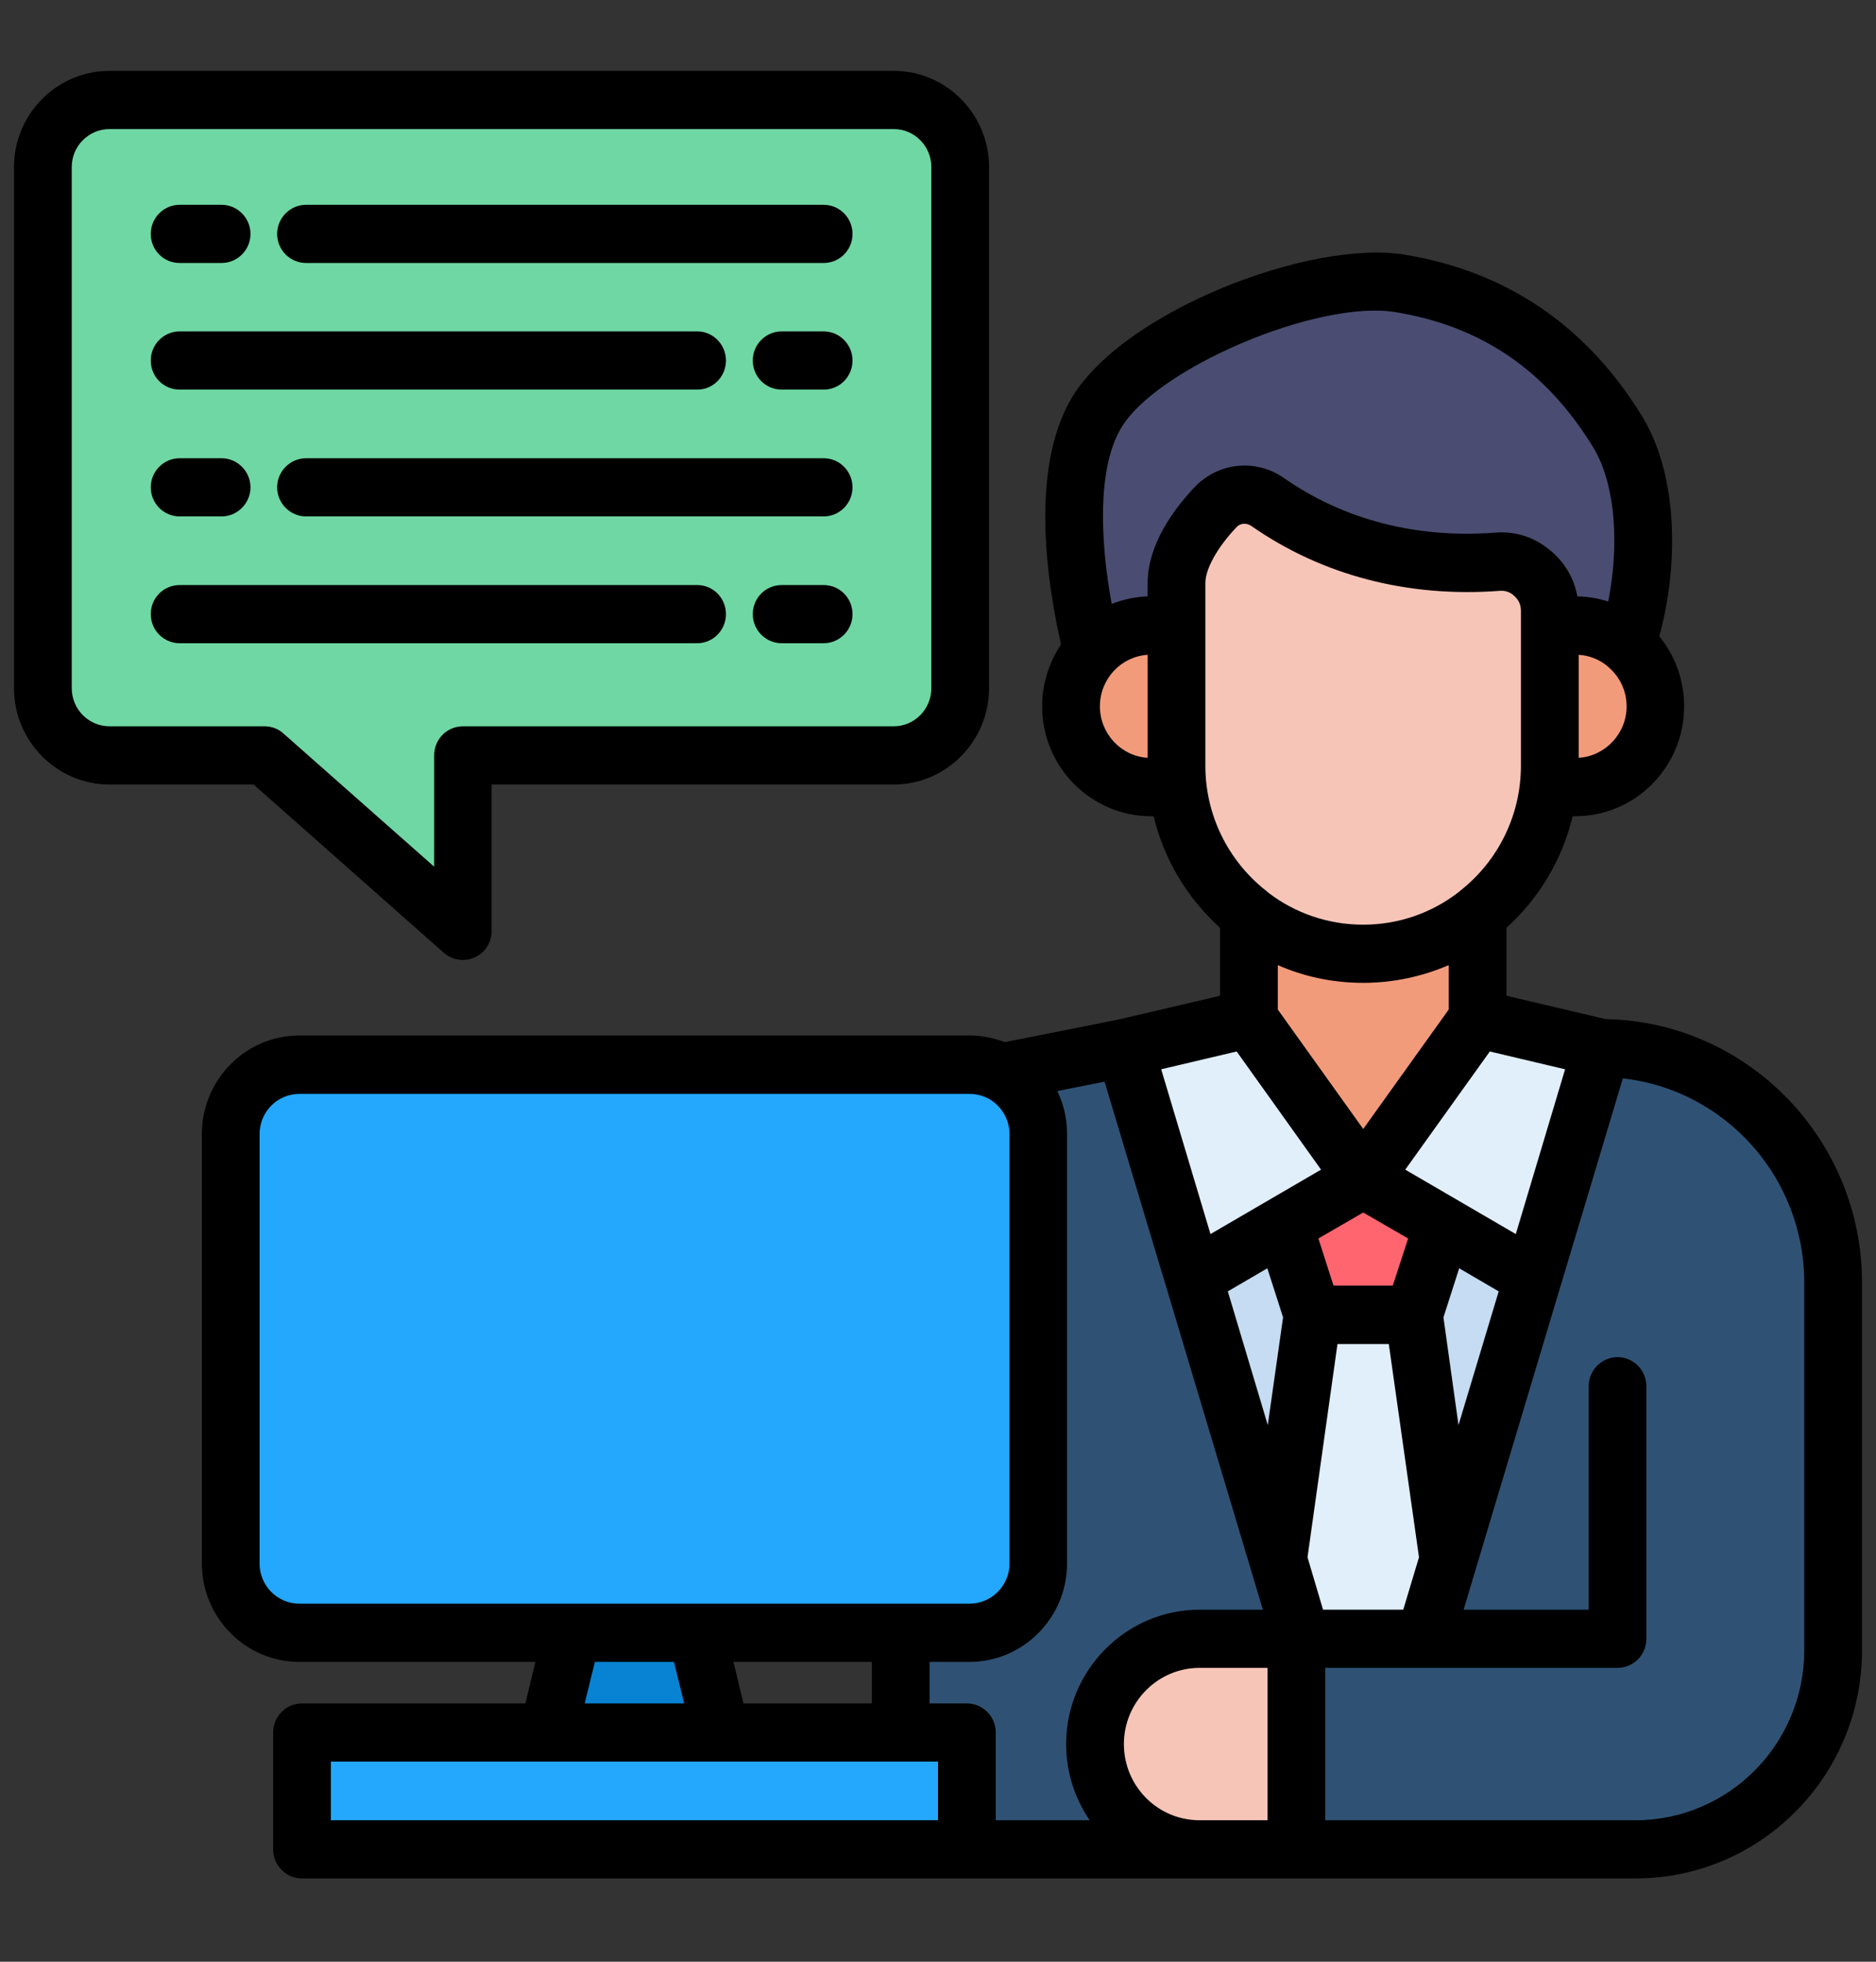
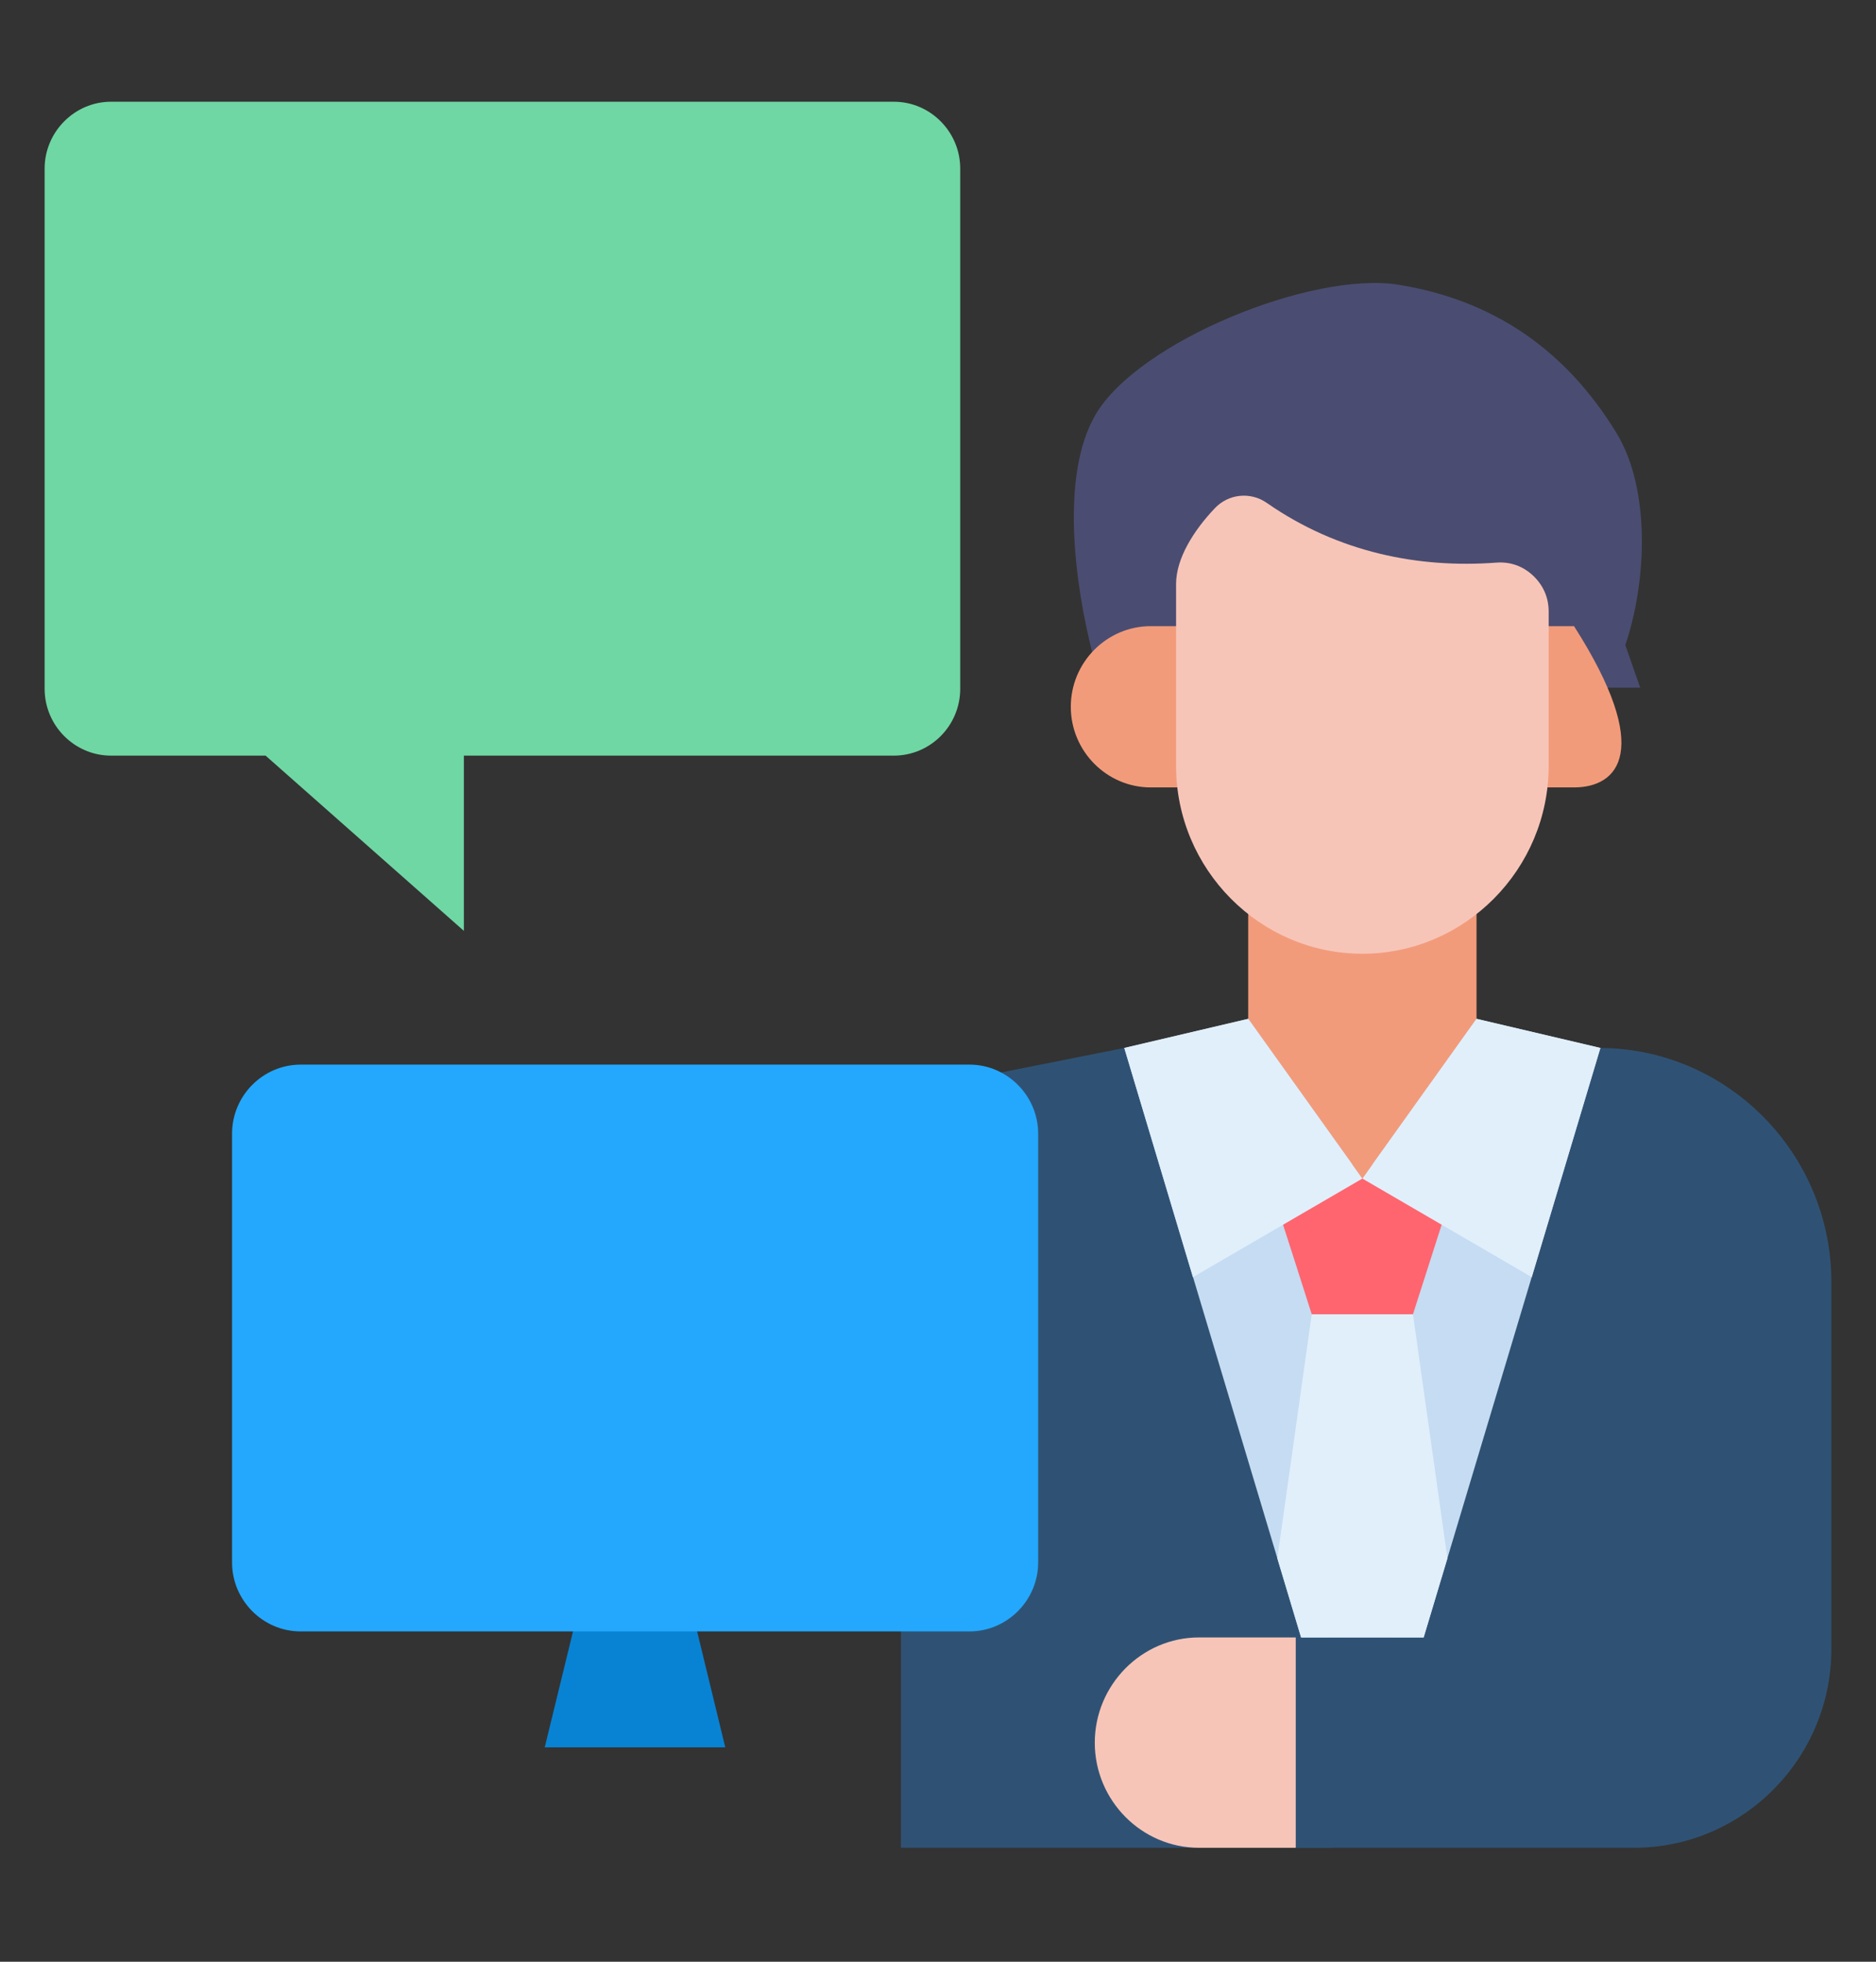
<svg xmlns="http://www.w3.org/2000/svg" version="1.0" preserveAspectRatio="xMidYMid meet" height="46" viewBox="0 0 33 34.5" zoomAndPan="magnify" width="44">
  <rect x="0" y="0" width="33" height="34.5" fill="#333333" stroke="none" />
  <defs>
    <clipPath id="49f06981d0">
      <path clip-rule="nonzero" d="M 0.234 1.246 L 17 1.246 L 17 17 L 0.234 17 Z M 0.234 1.246" />
    </clipPath>
    <clipPath id="c12d603feb">
      <path clip-rule="nonzero" d="M 19 18 L 32.762 18 L 32.762 33 L 19 33 Z M 19 18" />
    </clipPath>
    <clipPath id="3ae6553e7d">
      <path clip-rule="nonzero" d="M 0.234 1.246 L 32.762 1.246 L 32.762 33.035 L 0.234 33.035 Z M 0.234 1.246" />
    </clipPath>
  </defs>
  <g clip-path="url(#49f06981d0)">
    <path fill-rule="evenodd" fill-opacity="1" d="M 1.953 1.789 L 15.723 1.789 C 16.367 1.789 16.891 2.32 16.891 2.965 L 16.891 12.113 C 16.891 12.762 16.367 13.289 15.723 13.289 L 8.16 13.289 L 8.16 16.371 L 4.672 13.289 L 1.953 13.289 C 1.312 13.289 0.785 12.762 0.785 12.113 L 0.785 2.965 C 0.785 2.32 1.312 1.789 1.953 1.789 Z M 1.953 1.789" fill="#6fd7a3" />
  </g>
  <path fill-rule="evenodd" fill-opacity="1" d="M 23.457 32.496 L 15.848 32.496 L 15.848 19.211 L 19.777 18.43 L 23.457 18.43 Z M 23.457 32.496" fill="#2f5274" />
  <g clip-path="url(#c12d603feb)">
    <path fill-rule="evenodd" fill-opacity="1" d="M 24.402 18.43 L 28.129 18.43 C 30.379 18.43 32.215 20.281 32.215 22.547 L 32.215 29 C 32.215 30.926 30.656 32.496 28.746 32.496 L 21.09 32.496 C 20.082 32.496 19.258 31.664 19.258 30.648 C 19.258 29.633 20.082 28.797 21.09 28.797 L 24.402 28.797 Z M 24.402 18.43" fill="#2f5274" />
  </g>
  <path fill-rule="evenodd" fill-opacity="1" d="M 19.777 18.43 L 23.965 17.445 L 28.152 18.43 L 25.043 28.797 L 22.887 28.797 Z M 19.777 18.43" fill="#c5dcf2" />
  <path fill-rule="evenodd" fill-opacity="1" d="M 23.965 20.352 L 25.402 21.406 L 25.129 22.258 L 24.855 23.113 L 23.074 23.113 L 22.801 22.258 L 22.527 21.406 Z M 23.965 20.352" fill="#ff656f" />
  <path fill-rule="evenodd" fill-opacity="1" d="M 25.461 27.406 L 24.855 23.113 L 23.074 23.113 L 22.469 27.406 L 22.887 28.797 L 25.043 28.797 Z M 25.461 27.406" fill="#e1effb" />
  <path fill-rule="evenodd" fill-opacity="1" d="M 11.965 27.465 L 12.758 30.73 L 9.582 30.73 L 10.379 27.465 Z M 11.965 27.465" fill="#0883d4" />
  <path fill-rule="evenodd" fill-opacity="1" d="M 21.957 14.453 L 25.973 14.453 L 25.973 17.918 L 23.965 20.727 L 21.957 17.918 Z M 21.957 14.453" fill="#f29b7b" />
  <path fill-rule="evenodd" fill-opacity="1" d="M 23.965 20.727 L 21.957 17.918 L 19.777 18.43 L 20.984 22.461 Z M 23.965 20.727" fill="#e1effb" />
  <path fill-rule="evenodd" fill-opacity="1" d="M 23.965 20.727 L 25.973 17.918 L 28.152 18.43 L 26.945 22.461 Z M 23.965 20.727" fill="#e1effb" />
-   <path fill-rule="nonzero" fill-opacity="1" d="M 5.336 30.441 L 17.008 30.441 L 17.008 32.496 L 5.336 32.496 Z M 5.336 30.441" fill="#23a8fe" />
  <path fill-rule="evenodd" fill-opacity="1" d="M 19.078 12.094 L 28.852 12.094 L 28.59 11.344 C 28.961 10.258 29.047 8.617 28.434 7.613 C 27.543 6.156 26.273 5.277 24.602 5.008 C 23.094 4.762 20.031 6 19.273 7.289 C 18.641 8.371 18.914 10.289 19.211 11.465 Z M 19.078 12.094" fill="#4a4d71" />
-   <path fill-rule="evenodd" fill-opacity="1" d="M 20.242 11.012 L 27.688 11.012 C 28.461 11.012 29.094 11.648 29.094 12.43 C 29.094 13.211 28.461 13.848 27.688 13.848 L 20.242 13.848 C 19.469 13.848 18.836 13.211 18.836 12.43 C 18.836 11.648 19.469 11.012 20.242 11.012 Z M 20.242 11.012" fill="#f29b7b" />
+   <path fill-rule="evenodd" fill-opacity="1" d="M 20.242 11.012 L 27.688 11.012 C 29.094 13.211 28.461 13.848 27.688 13.848 L 20.242 13.848 C 19.469 13.848 18.836 13.211 18.836 12.43 C 18.836 11.648 19.469 11.012 20.242 11.012 Z M 20.242 11.012" fill="#f29b7b" />
  <path fill-rule="evenodd" fill-opacity="1" d="M 22.289 8.848 C 23.543 9.719 24.961 9.996 26.316 9.895 C 26.562 9.875 26.785 9.953 26.965 10.121 C 27.148 10.293 27.242 10.508 27.242 10.758 L 27.242 13.469 C 27.242 15.289 25.766 16.773 23.965 16.773 C 22.164 16.773 20.688 15.289 20.688 13.469 L 20.688 10.27 C 20.688 9.82 21 9.328 21.363 8.945 C 21.605 8.684 21.996 8.641 22.289 8.848 Z M 22.289 8.848" fill="#f7c5b8" />
  <path fill-rule="evenodd" fill-opacity="1" d="M 22.793 32.496 L 22.793 28.797 L 21.09 28.797 C 20.082 28.797 19.258 29.633 19.258 30.648 C 19.258 31.664 20.082 32.496 21.09 32.496 Z M 22.793 32.496" fill="#f7c5b8" />
  <path fill-rule="evenodd" fill-opacity="1" d="M 5.289 18.723 L 17.055 18.723 C 17.715 18.723 18.262 19.27 18.262 19.938 L 18.262 27.477 C 18.262 28.145 17.715 28.691 17.055 28.691 L 5.289 28.691 C 4.625 28.691 4.082 28.145 4.082 27.477 L 4.082 19.938 C 4.082 19.27 4.625 18.723 5.289 18.723 Z M 5.289 18.723" fill="#23a8fe" />
  <g clip-path="url(#3ae6553e7d)">
-     <path fill-rule="nonzero" fill-opacity="1" d="M 7.809 16.758 C 7.902 16.84 8.023 16.883 8.145 16.883 C 8.215 16.883 8.285 16.867 8.352 16.836 C 8.535 16.754 8.648 16.574 8.648 16.371 L 8.648 13.797 L 15.723 13.797 C 16.645 13.797 17.398 13.035 17.398 12.102 L 17.398 2.938 C 17.398 2.008 16.645 1.246 15.723 1.246 L 1.926 1.246 C 1 1.246 0.246 2.008 0.246 2.938 L 0.246 12.102 C 0.246 13.035 1 13.797 1.926 13.797 L 4.461 13.797 Z M 1.262 12.102 L 1.262 2.938 C 1.262 2.57 1.559 2.27 1.926 2.27 L 15.723 2.27 C 16.086 2.27 16.383 2.57 16.383 2.938 L 16.383 12.102 C 16.383 12.473 16.086 12.773 15.723 12.773 L 8.145 12.773 C 7.863 12.773 7.637 13 7.637 13.285 L 7.637 15.242 L 4.984 12.898 C 4.895 12.816 4.773 12.773 4.652 12.773 L 1.926 12.773 C 1.559 12.773 1.262 12.473 1.262 12.102 Z M 28.242 17.922 L 26.5 17.512 L 26.5 16.316 C 27.066 15.805 27.48 15.125 27.664 14.355 L 27.711 14.355 C 28.766 14.355 29.625 13.488 29.625 12.422 C 29.625 11.953 29.461 11.523 29.188 11.191 C 29.512 10.02 29.547 8.406 28.887 7.324 C 27.91 5.727 26.5 4.77 24.699 4.477 C 23.051 4.211 19.746 5.473 18.844 7.012 C 18.105 8.273 18.43 10.301 18.664 11.332 C 18.457 11.645 18.332 12.02 18.332 12.422 C 18.332 13.488 19.191 14.355 20.25 14.355 L 20.293 14.355 C 20.477 15.125 20.895 15.805 21.461 16.316 L 21.461 17.512 L 19.676 17.93 L 17.676 18.328 C 17.48 18.254 17.273 18.211 17.055 18.211 L 5.266 18.211 C 4.32 18.211 3.551 18.988 3.551 19.945 L 3.551 27.496 C 3.551 28.449 4.32 29.227 5.266 29.227 L 9.418 29.227 L 9.242 29.957 L 5.312 29.957 C 5.035 29.957 4.805 30.184 4.805 30.469 L 4.805 32.523 C 4.805 32.809 5.035 33.035 5.312 33.035 L 28.773 33.035 C 30.965 33.035 32.754 31.238 32.754 29.023 L 32.754 22.559 C 32.754 20.031 30.738 17.969 28.242 17.922 Z M 19.168 32.012 L 17.516 32.012 L 17.516 30.469 C 17.516 30.188 17.289 29.957 17.008 29.957 L 16.352 29.957 L 16.352 29.227 L 17.055 29.227 C 18 29.227 18.77 28.449 18.77 27.496 L 18.77 19.945 C 18.77 19.672 18.711 19.418 18.598 19.188 L 19.43 19.023 L 20.508 22.613 C 20.508 22.621 20.512 22.629 20.516 22.637 L 22.215 28.309 L 21.102 28.309 C 19.809 28.309 18.754 29.371 18.754 30.672 C 18.754 31.172 18.91 31.633 19.168 32.012 Z M 13.078 29.957 L 12.902 29.227 L 15.336 29.227 L 15.336 29.957 Z M 23.98 21.324 L 24.77 21.781 L 24.5 22.609 L 23.457 22.609 L 23.191 21.781 Z M 22.293 22.305 L 22.57 23.168 L 22.301 25.062 L 21.598 22.711 Z M 23.273 28.309 L 23 27.387 L 23.527 23.637 L 24.43 23.637 L 24.961 27.387 L 24.684 28.309 Z M 25.656 25.062 L 25.391 23.168 L 25.668 22.305 L 26.363 22.711 Z M 26.664 21.703 L 24.719 20.57 L 26.207 18.492 L 27.531 18.805 Z M 27.77 13.328 L 27.77 11.516 C 27.957 11.527 28.129 11.598 28.266 11.707 C 28.277 11.719 28.293 11.73 28.305 11.742 C 28.492 11.906 28.613 12.148 28.613 12.422 C 28.613 12.902 28.238 13.297 27.77 13.328 Z M 19.719 7.531 C 20.34 6.473 23.18 5.27 24.539 5.488 C 26.059 5.734 27.195 6.512 28.023 7.863 C 28.445 8.555 28.473 9.668 28.289 10.578 C 28.117 10.523 27.934 10.492 27.746 10.488 C 27.695 10.199 27.555 9.941 27.332 9.734 C 27.043 9.465 26.688 9.336 26.301 9.367 C 24.922 9.473 23.637 9.141 22.59 8.41 C 22.09 8.059 21.422 8.129 21.004 8.578 C 20.633 8.973 20.188 9.586 20.188 10.254 L 20.188 10.488 C 19.965 10.496 19.754 10.543 19.555 10.621 C 19.348 9.488 19.305 8.234 19.719 7.531 Z M 19.348 12.422 C 19.348 12.18 19.441 11.965 19.59 11.801 C 19.594 11.797 19.598 11.797 19.598 11.793 C 19.75 11.633 19.957 11.531 20.188 11.516 L 20.188 13.328 C 19.719 13.297 19.348 12.902 19.348 12.422 Z M 21.203 13.465 L 21.203 10.254 C 21.203 10.008 21.41 9.633 21.742 9.281 C 21.781 9.234 21.836 9.211 21.891 9.211 C 21.934 9.211 21.977 9.227 22.012 9.25 C 23.254 10.117 24.762 10.512 26.379 10.391 C 26.48 10.383 26.562 10.41 26.641 10.484 C 26.719 10.559 26.754 10.637 26.754 10.746 L 26.754 13.465 C 26.754 14.348 26.344 15.141 25.703 15.652 C 25.688 15.664 25.672 15.676 25.656 15.691 C 25.191 16.051 24.609 16.262 23.98 16.262 C 23.355 16.262 22.777 16.055 22.316 15.703 C 22.293 15.68 22.27 15.664 22.246 15.645 C 21.609 15.133 21.203 14.344 21.203 13.465 Z M 23.98 17.285 C 24.512 17.285 25.023 17.172 25.484 16.973 L 25.484 17.754 L 23.98 19.855 L 22.477 17.754 L 22.477 16.973 C 22.938 17.176 23.445 17.285 23.98 17.285 Z M 21.754 18.492 L 23.238 20.57 L 21.293 21.703 L 20.426 18.805 Z M 4.566 27.496 L 4.566 19.945 C 4.566 19.555 4.879 19.238 5.266 19.238 L 17.055 19.238 C 17.168 19.238 17.277 19.266 17.371 19.312 C 17.379 19.316 17.387 19.32 17.395 19.324 C 17.609 19.445 17.758 19.68 17.758 19.945 L 17.758 27.496 C 17.758 27.887 17.441 28.203 17.055 28.203 L 5.266 28.203 C 4.879 28.203 4.566 27.887 4.566 27.496 Z M 10.465 29.227 L 11.855 29.227 L 12.035 29.957 L 10.285 29.957 Z M 15.844 32.012 L 5.82 32.012 L 5.82 30.98 L 12.68 30.98 C 12.68 30.98 12.68 30.98 12.684 30.98 L 16.5 30.98 L 16.5 32.012 Z M 19.77 30.672 C 19.77 29.934 20.367 29.332 21.102 29.332 L 22.297 29.332 L 22.297 32.012 L 21.102 32.012 C 20.367 32.012 19.77 31.414 19.77 30.672 Z M 31.738 29.023 C 31.738 30.672 30.406 32.012 28.77 32.012 L 23.312 32.012 L 23.312 29.332 L 28.453 29.332 C 28.734 29.332 28.961 29.102 28.961 28.82 L 28.961 24.379 C 28.961 24.098 28.734 23.867 28.453 23.867 C 28.176 23.867 27.945 24.098 27.945 24.379 L 27.945 28.309 L 25.746 28.309 L 27.445 22.637 C 27.445 22.629 27.449 22.621 27.453 22.613 L 28.547 18.965 C 30.34 19.164 31.738 20.699 31.738 22.559 Z M 4.875 4.113 C 4.875 3.832 5.105 3.602 5.383 3.602 L 14.488 3.602 C 14.77 3.602 14.996 3.832 14.996 4.113 C 14.996 4.398 14.77 4.625 14.488 4.625 L 5.383 4.625 C 5.105 4.625 4.875 4.398 4.875 4.113 Z M 2.652 6.34 C 2.652 6.059 2.879 5.828 3.16 5.828 L 12.266 5.828 C 12.543 5.828 12.77 6.059 12.77 6.34 C 12.77 6.625 12.543 6.852 12.266 6.852 L 3.16 6.852 C 2.879 6.852 2.652 6.625 2.652 6.34 Z M 14.996 8.57 C 14.996 8.852 14.77 9.082 14.488 9.082 L 5.383 9.082 C 5.105 9.082 4.875 8.852 4.875 8.57 C 4.875 8.289 5.105 8.059 5.383 8.059 L 14.488 8.059 C 14.77 8.059 14.996 8.289 14.996 8.57 Z M 12.266 11.312 L 3.16 11.312 C 2.879 11.312 2.652 11.082 2.652 10.801 C 2.652 10.516 2.879 10.289 3.16 10.289 L 12.266 10.289 C 12.543 10.289 12.77 10.516 12.77 10.801 C 12.77 11.082 12.543 11.312 12.266 11.312 Z M 2.652 4.113 C 2.652 3.832 2.879 3.602 3.16 3.602 L 3.898 3.602 C 4.176 3.602 4.406 3.832 4.406 4.113 C 4.406 4.398 4.176 4.625 3.898 4.625 L 3.16 4.625 C 2.879 4.625 2.652 4.398 2.652 4.113 Z M 14.996 6.34 C 14.996 6.625 14.77 6.852 14.488 6.852 L 13.75 6.852 C 13.469 6.852 13.242 6.625 13.242 6.34 C 13.242 6.059 13.469 5.828 13.75 5.828 L 14.488 5.828 C 14.77 5.828 14.996 6.059 14.996 6.34 Z M 2.652 8.57 C 2.652 8.289 2.879 8.059 3.16 8.059 L 3.898 8.059 C 4.176 8.059 4.406 8.289 4.406 8.57 C 4.406 8.852 4.176 9.082 3.898 9.082 L 3.16 9.082 C 2.879 9.082 2.652 8.852 2.652 8.57 Z M 14.996 10.801 C 14.996 11.082 14.77 11.312 14.488 11.312 L 13.75 11.312 C 13.469 11.312 13.242 11.082 13.242 10.801 C 13.242 10.516 13.469 10.289 13.75 10.289 L 14.488 10.289 C 14.77 10.289 14.996 10.516 14.996 10.801 Z M 14.996 10.801" fill="#000000" />
-   </g>
+     </g>
</svg>